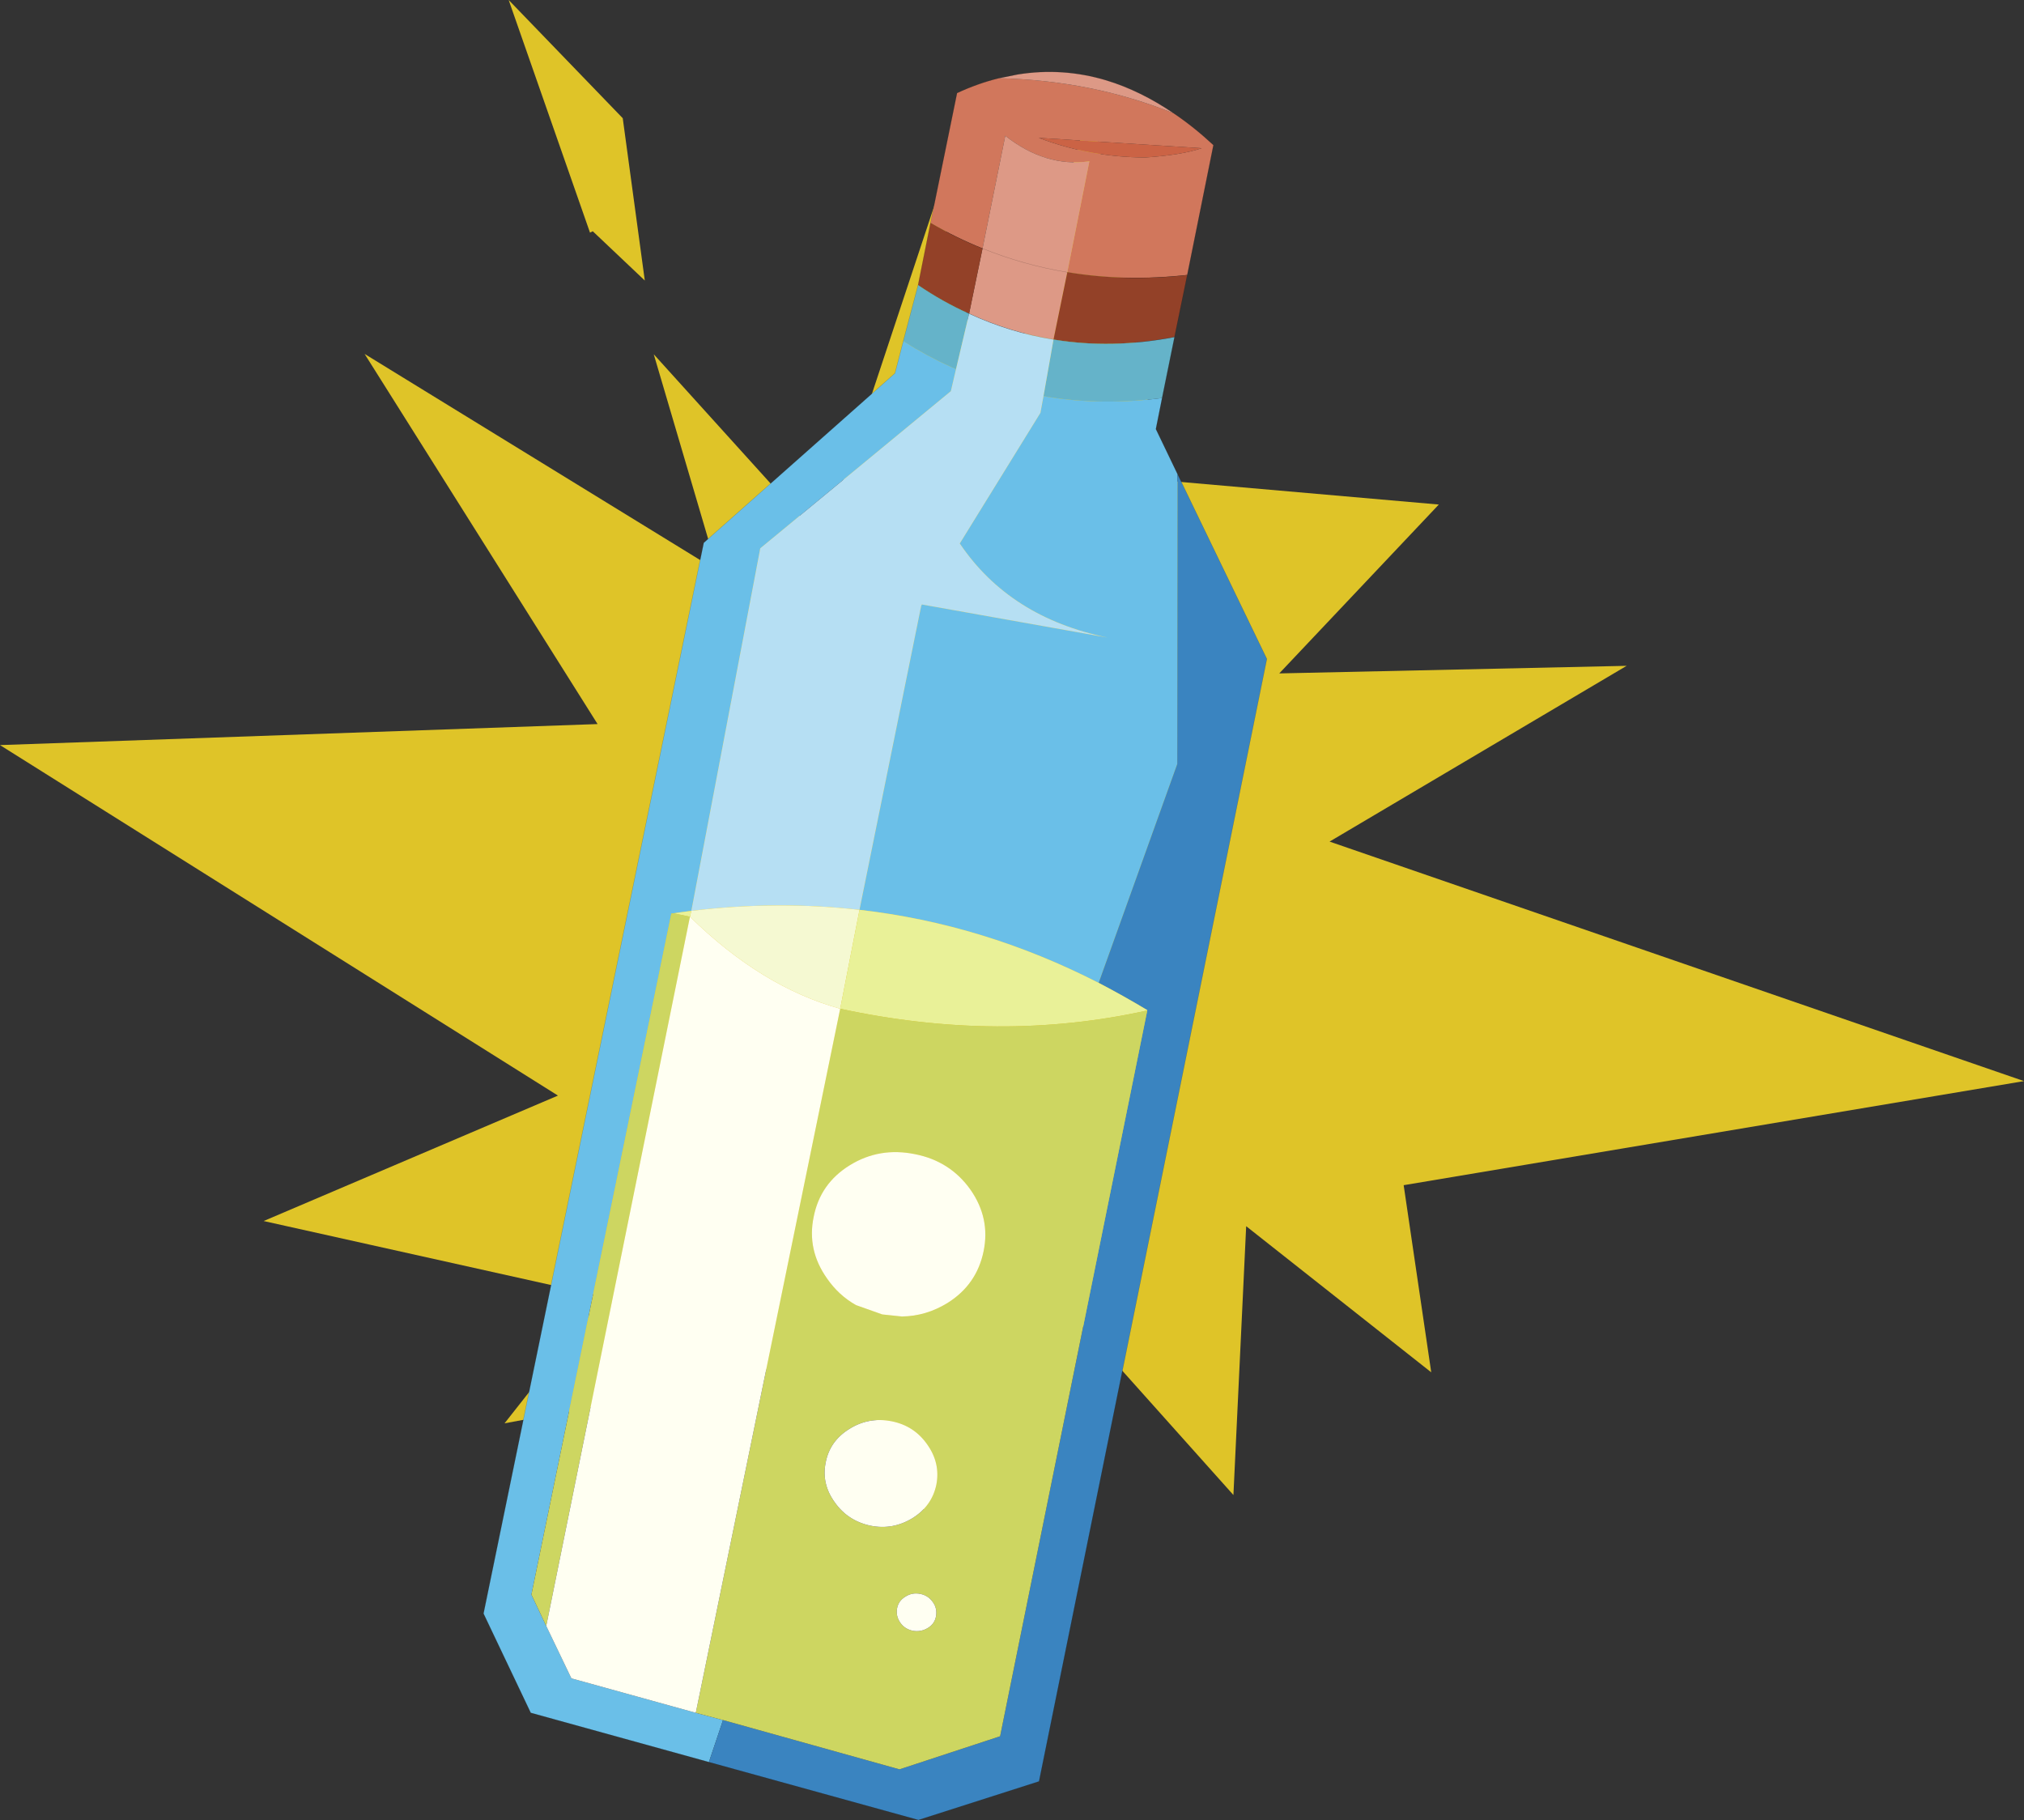
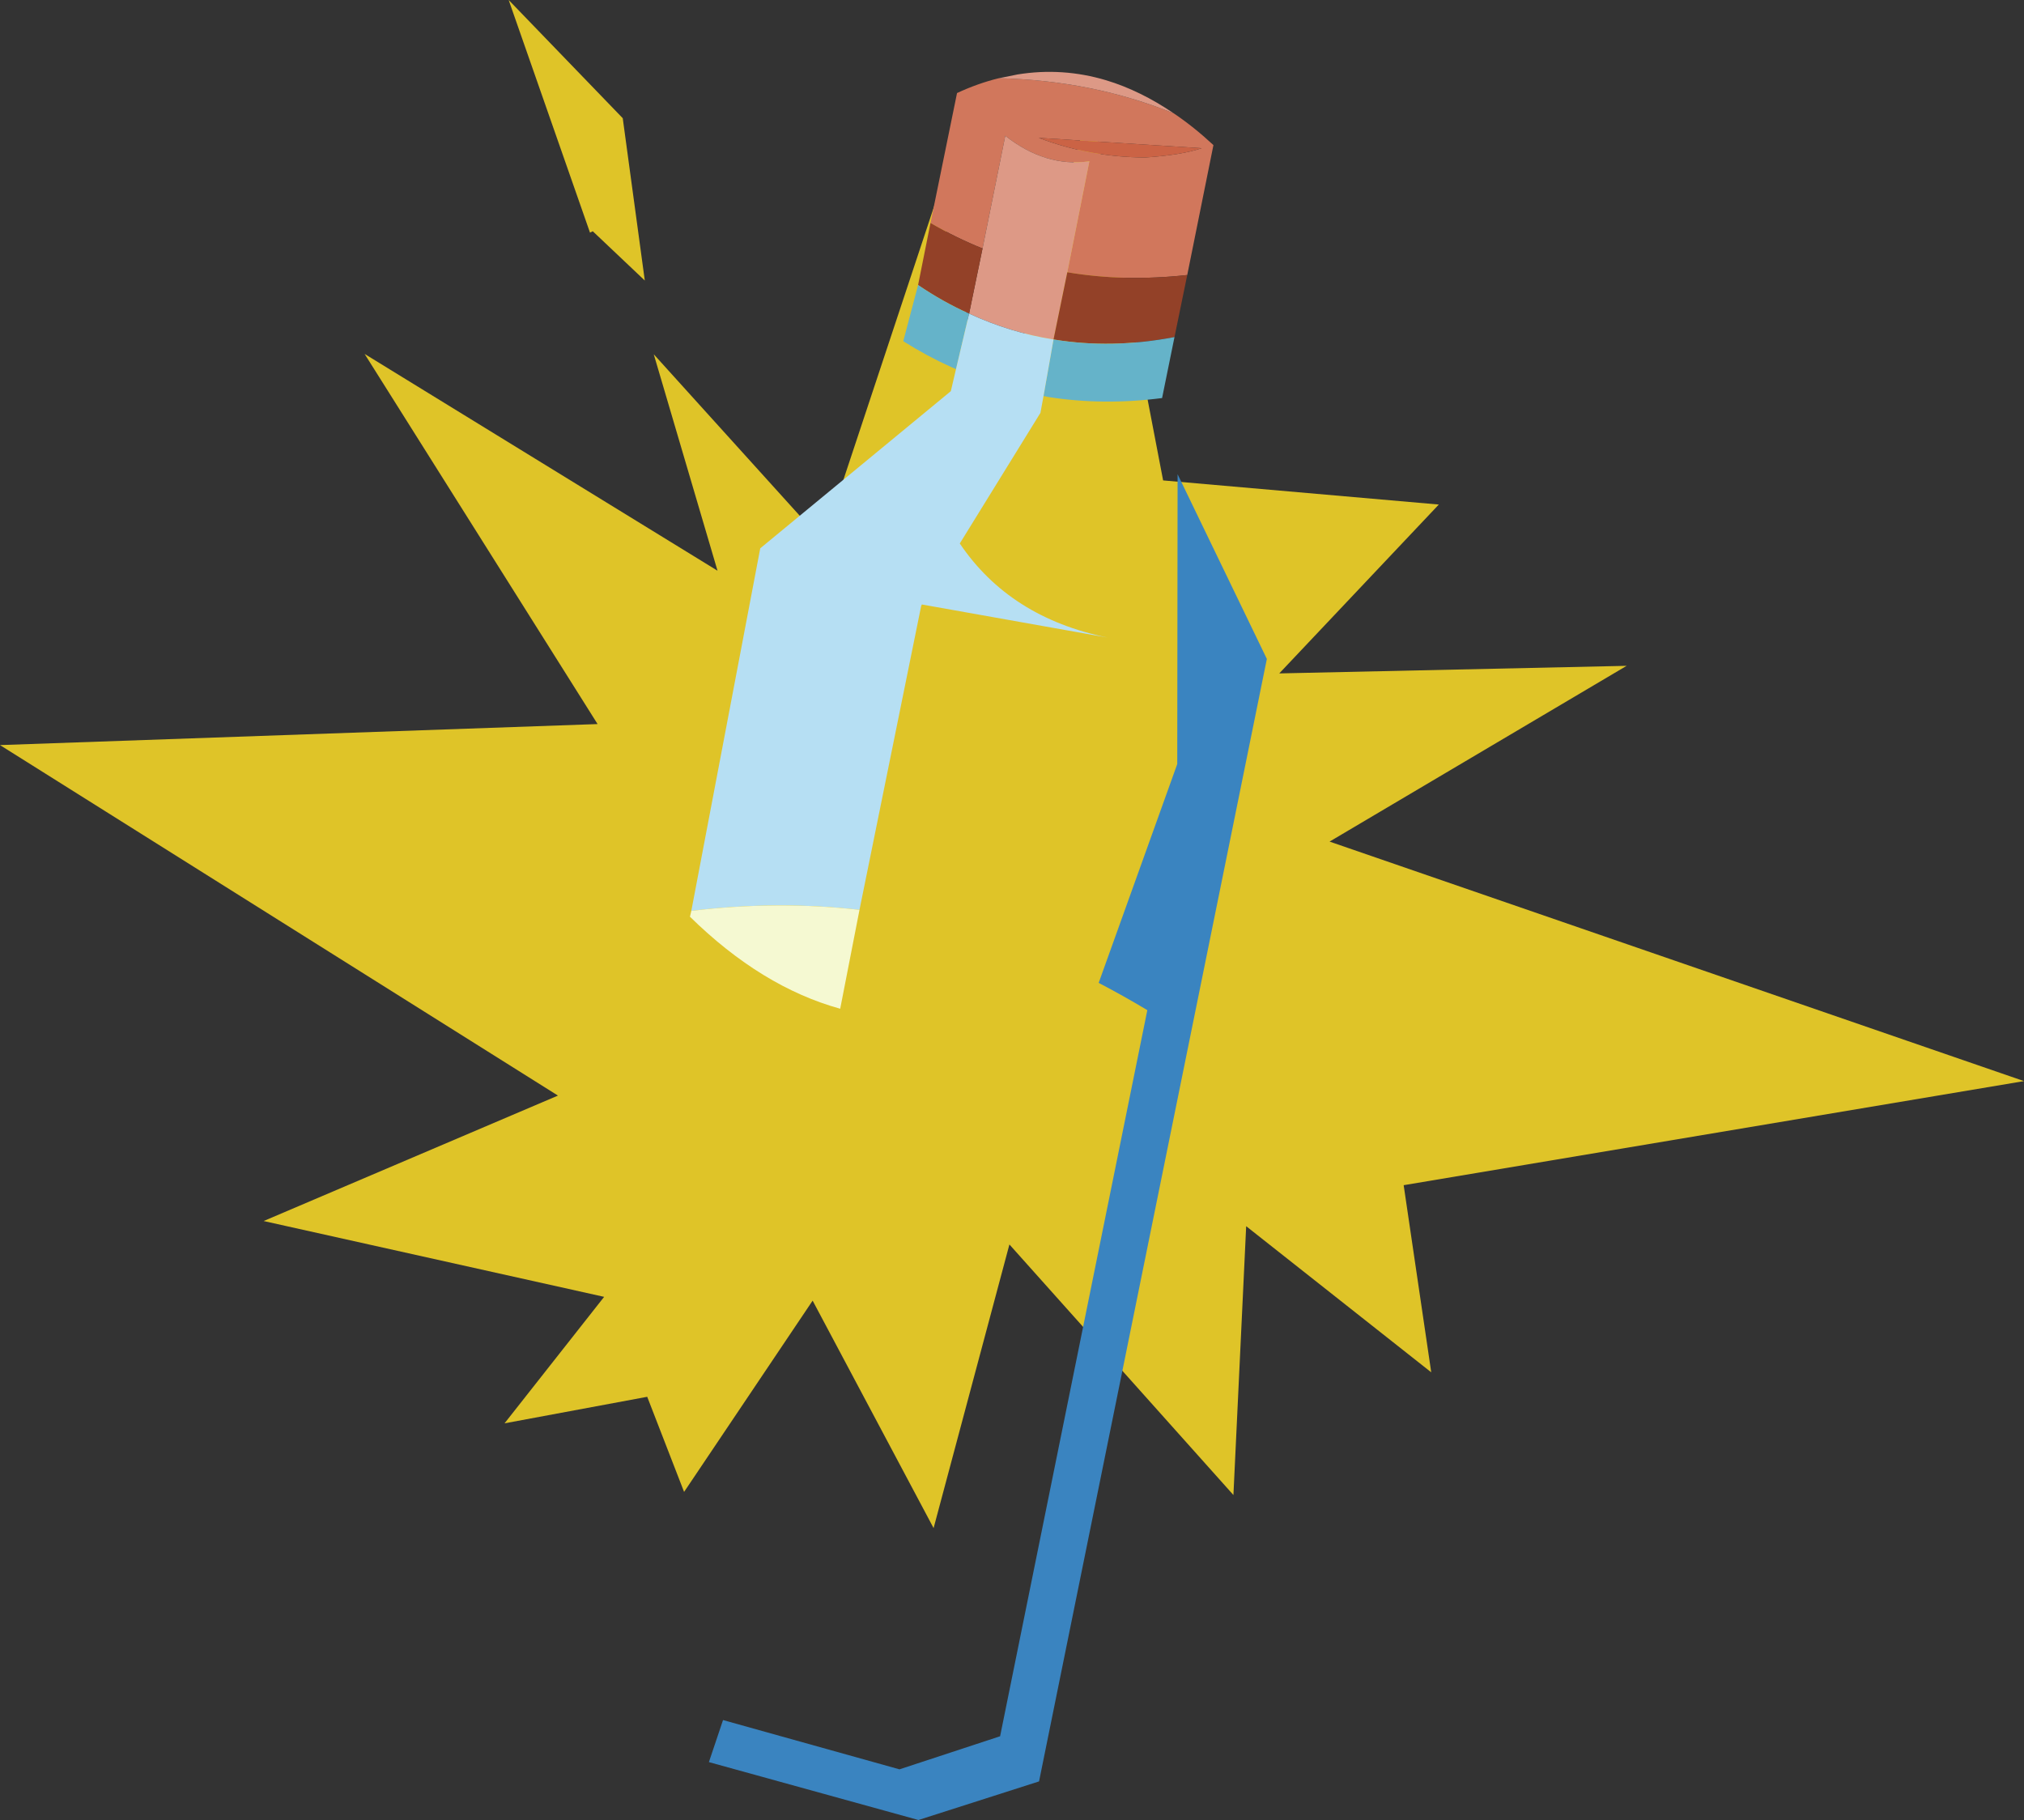
<svg xmlns="http://www.w3.org/2000/svg" xmlns:xlink="http://www.w3.org/1999/xlink" width="293.65px" height="264.05px">
  <rect width="100%" height="100%" fill="#333333" stroke="none" />
  <g transform="matrix(1, 0, 0, 1, -119.6, -89.9)">
    <use xlink:href="#object-0" width="293.65" height="264.05" transform="matrix(1, 0, 0, 1, 119.6, 89.9)" />
  </g>
  <defs>
    <g transform="matrix(1, 0, 0, 1, -119.6, -89.9)" id="object-0">
      <path fill-rule="evenodd" fill="#dfc428" stroke="none" d="M205.2 123.65L193.4 89.9L209.95 107.05L213.15 130.6L205.6 123.45L205.2 123.65M206.3 194.95L172.5 141.25L223.7 172.7L214.45 141.3L239 168.45L255.65 118.25L264.05 152.9L277.85 104.85L288.35 159.6L328.35 163.1L305.2 187.6L355.6 186.5L312.5 212L413.25 246.75L323.25 261.85L327.25 289L300.4 267.8L298.55 306.8L266.05 270.45L255.05 311.6L237.5 278.6L218.85 306.35L213.5 292.55L192.8 296.4L207.25 278.05L157.85 267.05L200.55 248.85L119.6 198L206.3 194.95" />
      <path fill-rule="evenodd" fill="#d1775c" stroke="none" d="M289.9 106.35Q292.8 108.3 295.65 110.95L291.85 129.8Q282.8 130.8 274.45 129.4L277.65 113.3Q271.3 114.2 265.45 109.6L262.15 125.95Q258.3 124.4 254.6 122.25L258.45 103.4Q261.45 102 264.5 101.25Q278.05 101.55 289.9 106.35M293.95 111.4L270.3 109.9Q277.65 112.7 285.75 112.75Q291 112.4 293.95 111.4" />
      <path fill-rule="evenodd" fill="#dd9986" stroke="none" d="M289.9 106.35Q278.05 101.55 264.5 101.25L267.25 100.7Q273.75 99.65 280.1 101.55Q285.05 103.05 289.9 106.35M262.15 125.95L265.45 109.6Q271.3 114.2 277.65 113.3L274.45 129.4Q268.1 128.35 262.15 125.95L260.2 135.4Q266.15 138.15 272.45 139.15L274.45 129.4Q268.1 128.35 262.15 125.95" />
      <path fill-rule="evenodd" fill="#934128" stroke="none" d="M254.6 122.25Q258.3 124.4 262.15 125.95L260.2 135.4Q256.4 133.7 252.8 131.25L254.6 122.25M274.45 129.4Q282.8 130.8 291.85 129.8L290 138.8Q280.9 140.55 272.45 139.15L274.45 129.4" />
      <path fill-rule="evenodd" fill="#65b3c9" stroke="none" d="M290 138.8L288.2 147.65Q279.7 148.75 271.7 147.5L271 147.35L272.45 139.15Q280.9 140.55 290 138.8M250.65 139.4L252.8 131.25Q256.4 133.7 260.2 135.4L258.3 143.45L257.6 143.15Q254.05 141.55 250.65 139.4" />
-       <path fill-rule="evenodd" fill="#6abfe8" stroke="none" d="M288.2 147.65L287.3 152.15L290.45 158.7L290.4 200.75L279 232.5Q262.3 223.95 244.3 221.9L253.25 177.8L253.35 177.6L280.3 182.4Q266.1 179.5 258.85 168.75L270.55 149.8L271 147.35L271.7 147.5Q279.7 148.75 288.2 147.65M222.45 345.55L196.6 338.4L189.75 324L221.7 168.65L249.45 144.05L250.65 139.4Q254.05 141.55 257.6 143.15L258.3 143.45L257.55 146.65L229.9 169.45L219.9 222.05L217.3 222.4L217 222.45L196.7 321.25L198.85 325.8L202.5 333.4L220.55 338.4L224.5 339.45L222.45 345.55" />
      <path fill-rule="evenodd" fill="#3a84c0" stroke="none" d="M290.45 158.7L303.4 185.5L270.35 348.35L252.85 353.95L222.45 345.55L224.5 339.45L250.1 346.6L264.7 341.8L286.05 236.5L286.05 236.45Q282.55 234.35 279 232.5L290.4 200.75L290.45 158.7" />
      <path fill-rule="evenodd" fill="#cb6345" stroke="none" d="M293.95 111.4Q291 112.4 285.75 112.75Q277.65 112.7 270.3 109.9L293.95 111.4" />
      <path fill-rule="evenodd" fill="#b6dff3" stroke="none" d="M258.3 143.45L260.2 135.4Q266.15 138.15 272.45 139.15L271 147.35L270.55 149.8L258.85 168.75Q266.1 179.5 280.3 182.4L253.35 177.6L253.25 177.8L244.3 221.9Q232.35 220.55 219.9 222.05L229.9 169.45L257.55 146.65L258.3 143.45" />
      <path fill-rule="evenodd" fill="#f5f9d2" stroke="none" d="M219.9 222.05Q232.35 220.55 244.3 221.9L241.5 236.25Q230.1 233.1 219.7 222.9L219.9 222.05" />
-       <path fill-rule="evenodd" fill="#e9f198" stroke="none" d="M279 232.5Q282.55 234.35 286.05 236.45L286.05 236.5Q264.65 241.25 241.5 236.25L244.3 221.9Q262.3 223.95 279 232.5M219.9 222.05L219.7 222.9L217.3 222.4L219.9 222.05" />
-       <path fill-rule="evenodd" fill="#cdd661" stroke="none" d="M241.5 236.25Q264.65 241.25 286.05 236.5L264.7 341.8L250.1 346.6L224.5 339.45L220.55 338.4L241.5 236.25M260.4 262.5Q257.45 258.35 252.35 257.35Q247.2 256.3 242.9 258.95Q238.6 261.6 237.65 266.45Q236.65 271.25 239.6 275.4Q241.3 277.85 243.8 279.25L247.6 280.6L250.45 280.9Q253.95 280.85 257.05 278.95Q261.3 276.3 262.3 271.45Q263.3 266.65 260.4 262.5M217.3 222.4L219.7 222.9L198.85 325.8L196.7 321.25L217 222.45L217.3 222.4M242.85 297.2Q240 298.95 239.4 302.05Q238.75 305.15 240.7 307.85Q242.6 310.55 245.9 311.25Q249.15 311.9 252 310.15Q254.8 308.4 255.45 305.3Q256.05 302.2 254.15 299.5Q252.25 296.75 248.95 296.1Q245.65 295.45 242.85 297.2M253.15 321.15Q251.95 320.9 250.95 321.55Q249.95 322.15 249.75 323.25Q249.55 324.35 250.2 325.3Q250.85 326.25 252.05 326.5Q253.2 326.7 254.2 326.1Q255.2 325.5 255.4 324.4Q255.6 323.25 254.95 322.35Q254.3 321.4 253.15 321.15" />
-       <path fill-rule="evenodd" fill="#fffff2" stroke="none" d="M260.4 262.5Q263.3 266.65 262.3 271.45Q261.3 276.3 257.05 278.95Q253.95 280.85 250.45 280.9L247.6 280.6L243.8 279.25Q241.3 277.85 239.6 275.4Q236.65 271.25 237.65 266.45Q238.6 261.6 242.9 258.95Q247.2 256.3 252.35 257.35Q257.45 258.35 260.4 262.5M219.7 222.9Q230.1 233.1 241.5 236.25L220.55 338.4L202.5 333.4L198.85 325.8L219.7 222.9M242.85 297.2Q245.65 295.45 248.95 296.1Q252.25 296.75 254.15 299.5Q256.05 302.2 255.45 305.3Q254.8 308.4 252 310.15Q249.15 311.9 245.9 311.25Q242.6 310.55 240.7 307.85Q238.75 305.15 239.4 302.05Q240 298.95 242.85 297.2M253.15 321.15Q254.3 321.4 254.95 322.35Q255.6 323.25 255.4 324.4Q255.2 325.5 254.2 326.1Q253.2 326.7 252.05 326.5Q250.85 326.25 250.2 325.3Q249.55 324.35 249.75 323.25Q249.95 322.15 250.95 321.55Q251.95 320.9 253.15 321.15" />
-       <path fill="none" stroke="#000000" stroke-opacity="0.251" stroke-width="0.05" stroke-linecap="round" stroke-linejoin="round" d="M291.85 129.8L295.65 110.95Q292.8 108.3 289.9 106.35Q285.05 103.05 280.1 101.55Q273.75 99.65 267.25 100.7L264.5 101.25Q261.45 102 258.45 103.4L254.6 122.25Q258.3 124.4 262.15 125.95Q268.1 128.35 274.45 129.4Q282.8 130.8 291.85 129.8L290 138.8L288.2 147.65L287.3 152.15L290.45 158.7L303.4 185.5L270.35 348.35L252.85 353.95L222.45 345.55L196.6 338.4L189.75 324L221.7 168.65L249.45 144.05L250.65 139.4L252.8 131.25L254.6 122.25M252.8 131.25Q256.4 133.7 260.2 135.4Q266.15 138.15 272.45 139.15Q280.9 140.55 290 138.8" />
    </g>
  </defs>
</svg>